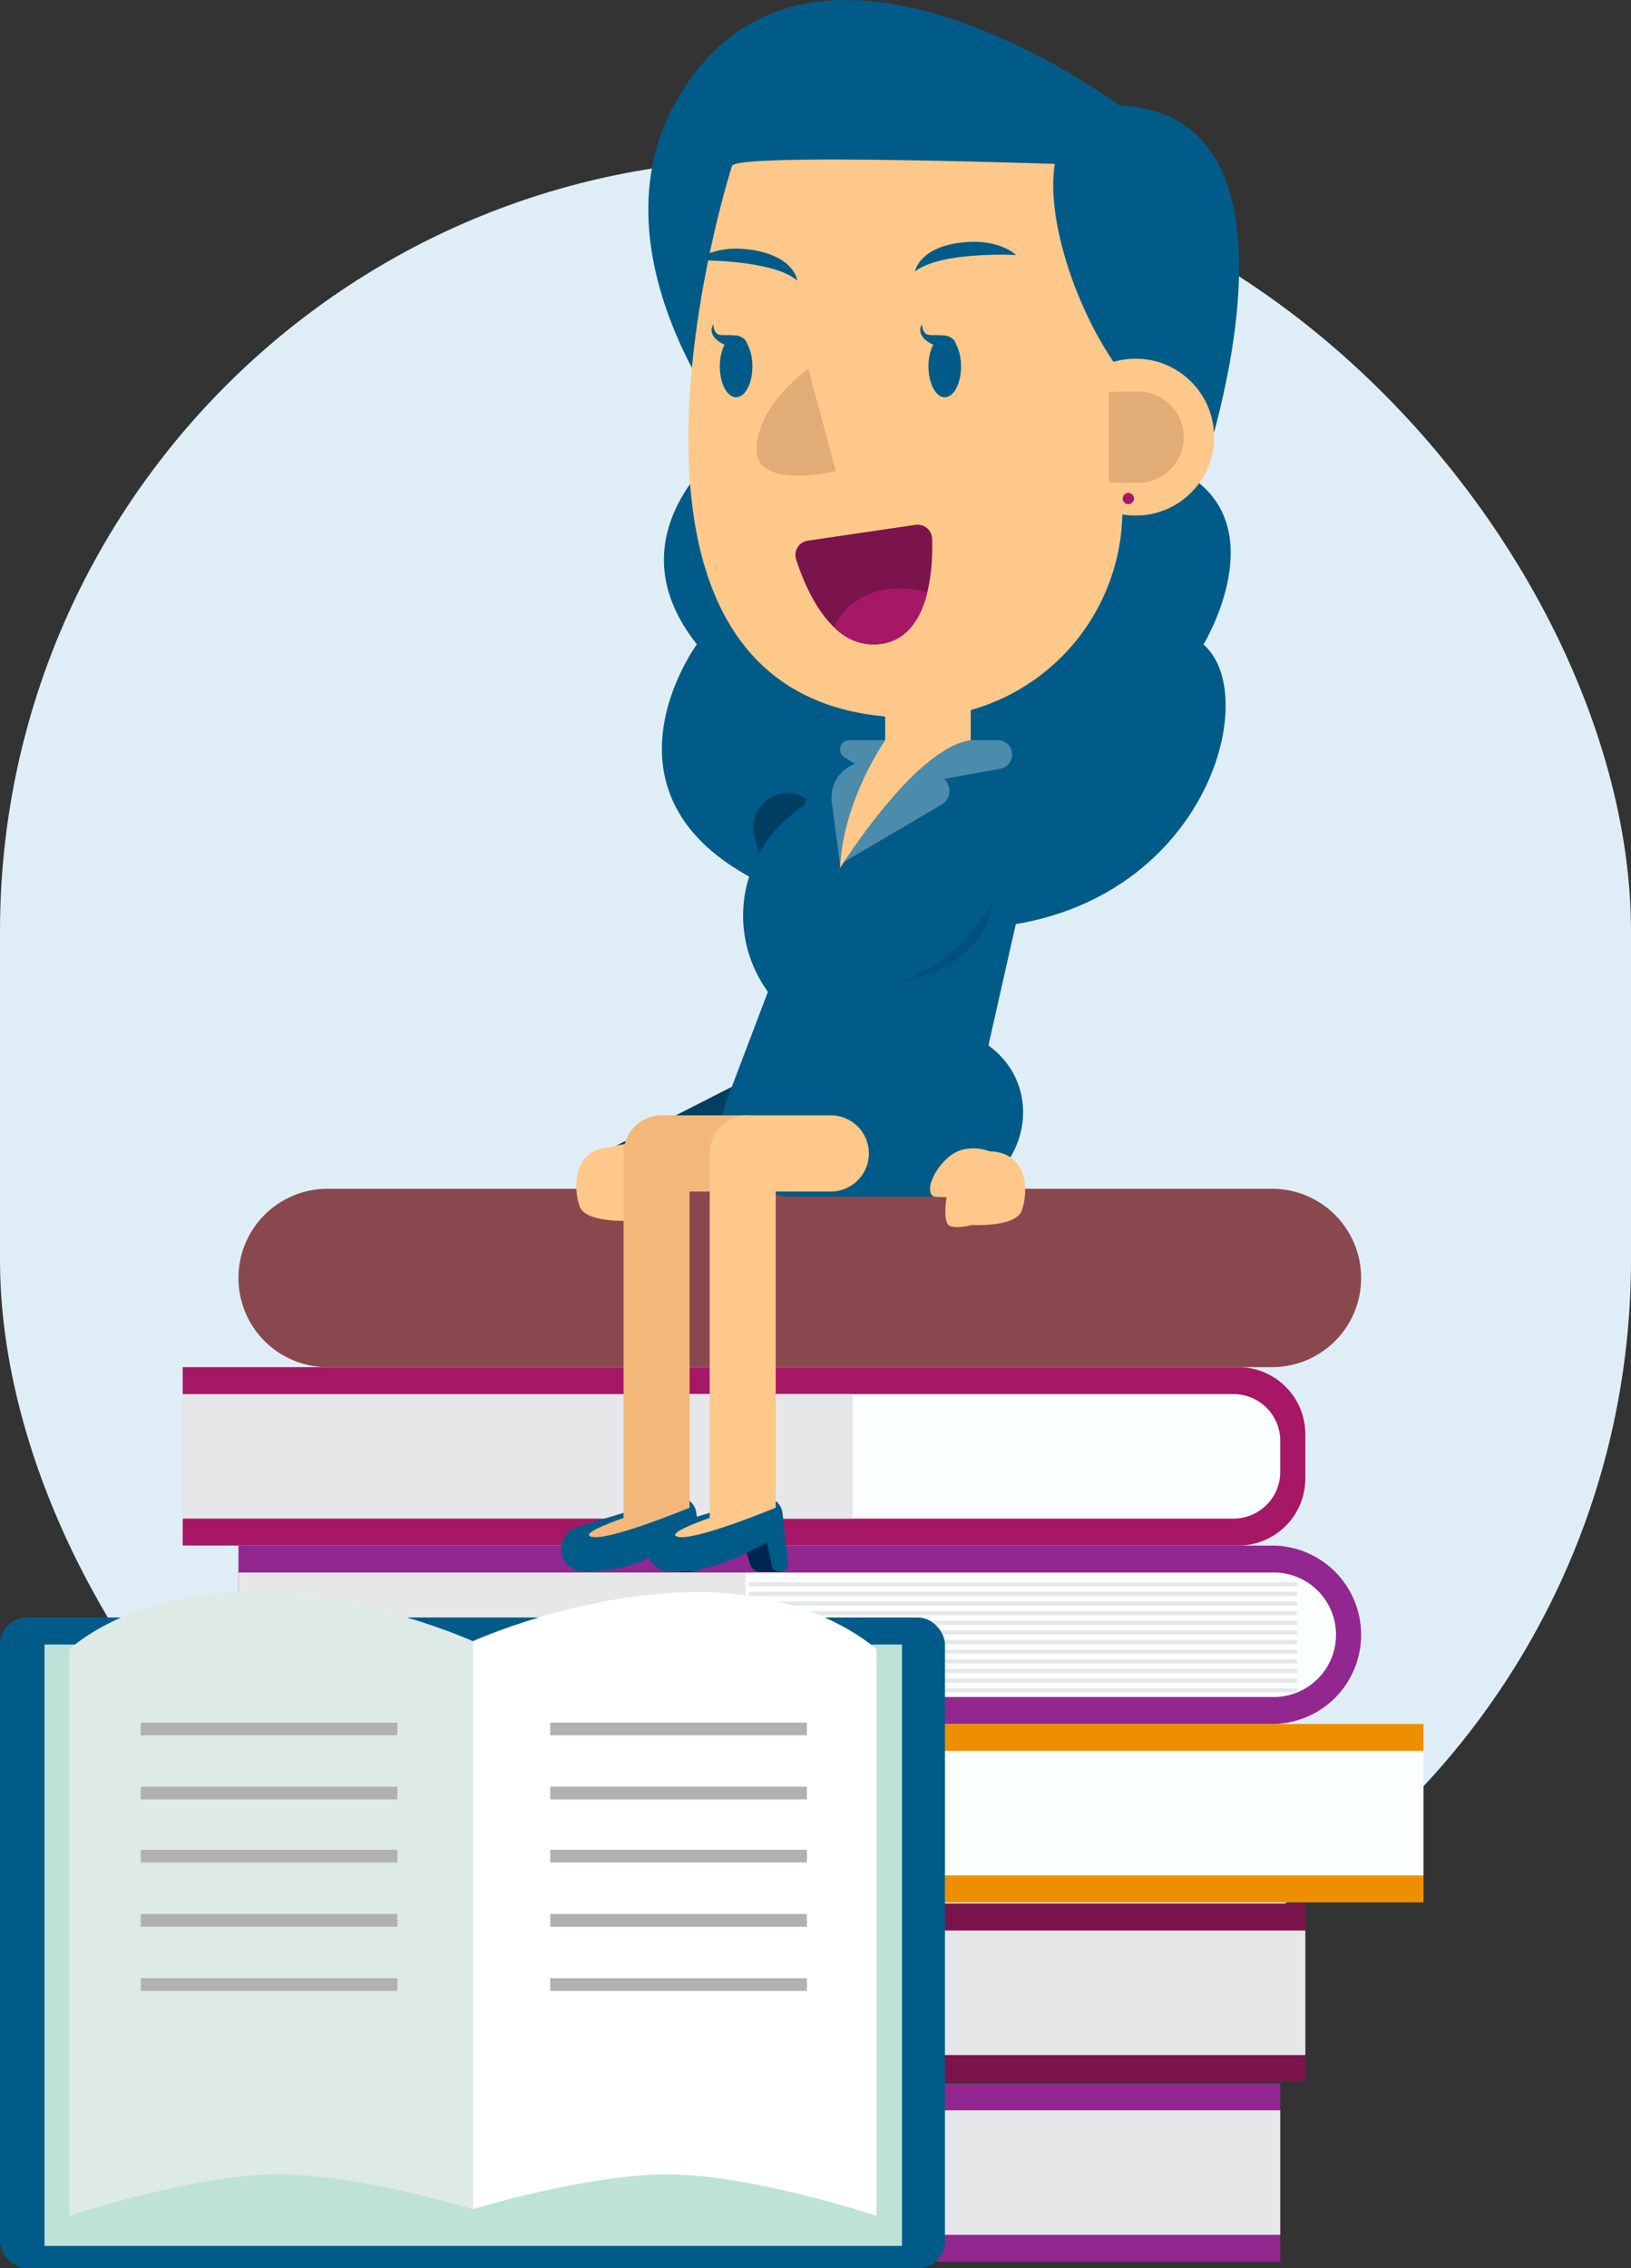
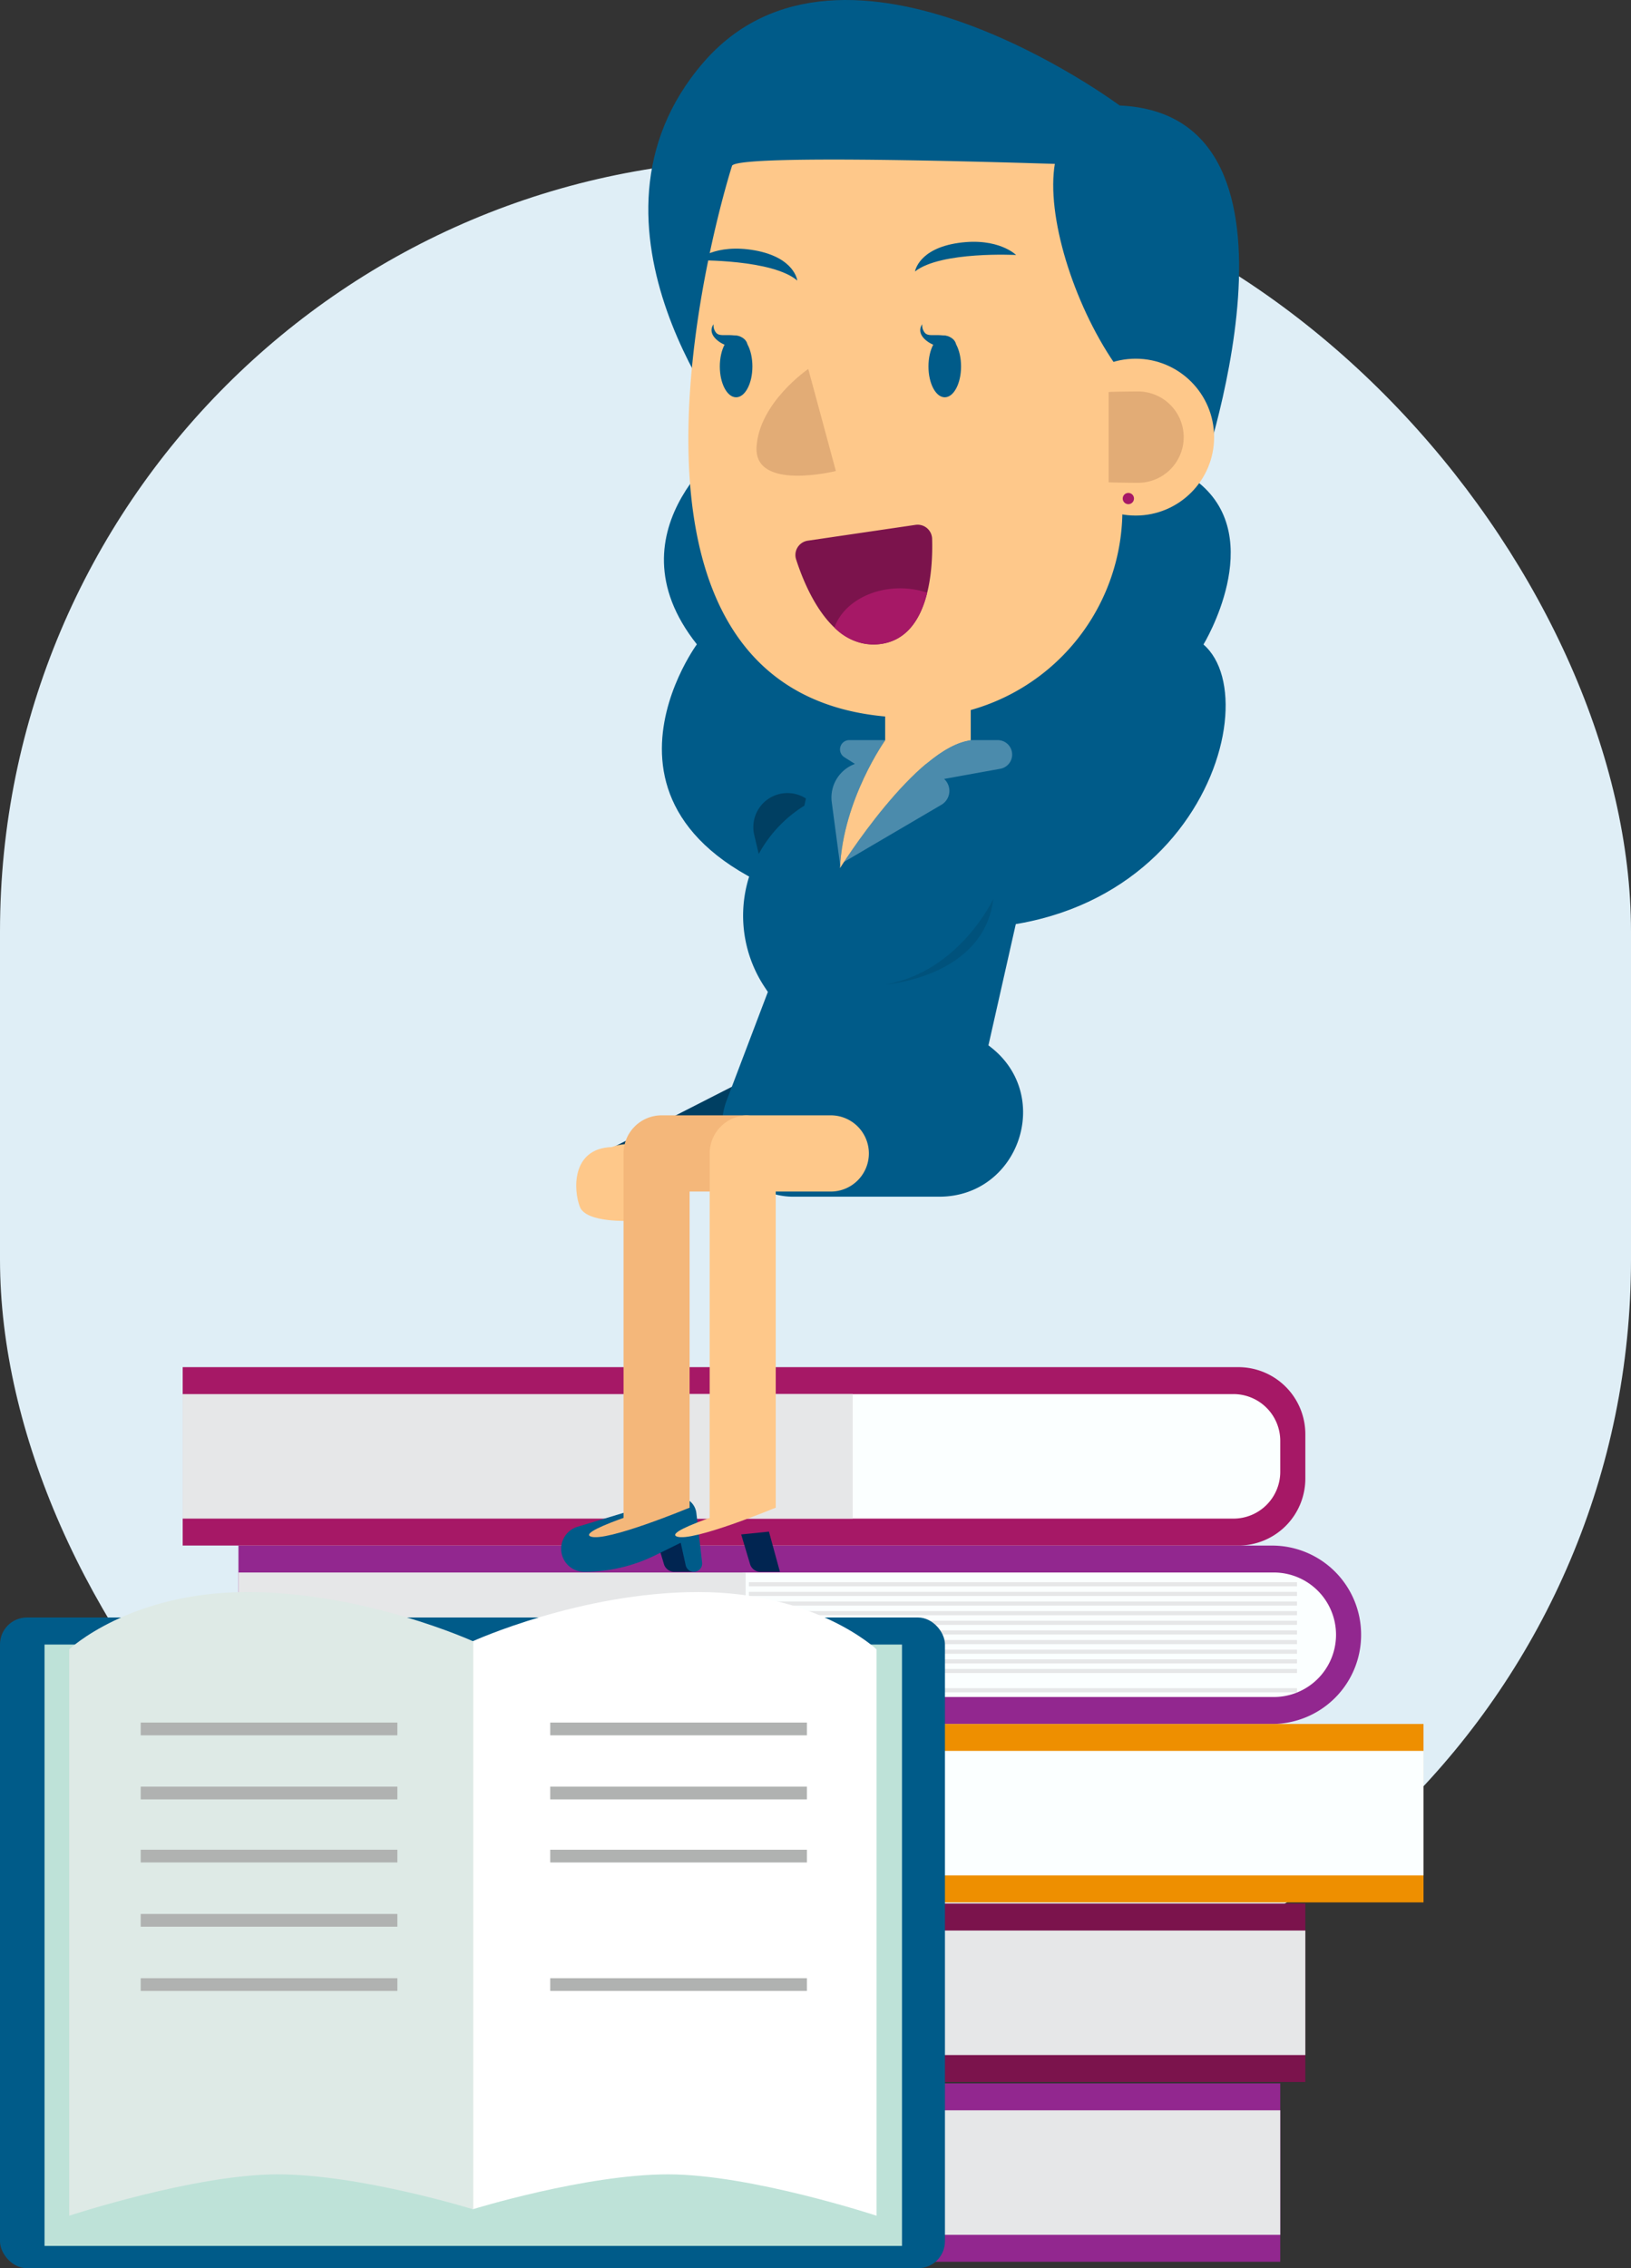
<svg xmlns="http://www.w3.org/2000/svg" id="eab64448-4a6b-47ef-9c9c-9acd11d327f8" data-name="Calque 1" viewBox="0 0 338 470">
  <rect x="0" y="0" width="338" height="470" fill="#333333" stroke="none" />
  <title>perso-livres</title>
  <rect id="e7b060a9-f4f9-460c-b83c-631f5d8c8827" data-name="Rectangle 49" y="32.999" width="338" height="388" rx="160" fill="#dfeef6" />
  <g id="b27f8ac3-6036-415b-826c-d45866faf842" data-name="Groupe 465">
    <g id="a1d06957-ffa8-4a27-82d7-a3f8104a0774" data-name="Groupe 444">
      <g id="b0c67fd1-f31d-4be4-8388-808c22c877c0" data-name="Groupe 438">
        <path id="f82bf168-3e85-4214-953d-de567a5e3ff3" data-name="Rectangle 18465" d="M-106.453,223.073H112.312v36.966H-106.453a13.886,13.886,0,0,1-13.887-13.886V236.96a13.886,13.886,0,0,1,13.887-13.887Z" transform="translate(153 208.627)" fill="#92278f" />
        <path id="b715d625-7d9d-4ff7-ac0f-57aaa56603cc" data-name="Rectangle 18466" d="M-105.449,228.657H7.881v25.8h-113.33a9.691,9.691,0,0,1-9.692-9.691v-6.416a9.692,9.692,0,0,1,9.692-9.692Z" transform="translate(153 208.627)" fill="#fbffff" />
        <rect id="b090de29-f2cb-4c38-89e1-6212e694592d" data-name="Rectangle 18467" x="160.209" y="437.283" width="105.103" height="25.8" fill="#e6e7e8" />
      </g>
      <g id="b0017d21-040b-4705-be1a-cd32e2991d89" data-name="Groupe 439">
        <path id="aa03879a-c9dc-40a1-b93d-2aa4a5aeb935" data-name="Tracé 565" d="M-103.583,148.6H110.638a18.456,18.456,0,0,0,18.431-18.482v0h0a18.457,18.457,0,0,0-18.429-18.483H-103.583Z" transform="translate(153 208.627)" fill="#92278f" />
        <path id="a9f8cce2-c119-4570-96c1-eb6bcf964964" data-name="Tracé 566" d="M.848,143.012H110.971a12.9,12.9,0,0,0,12.9-12.9h0a12.9,12.9,0,0,0-12.9-12.9H.848Z" transform="translate(153 208.627)" fill="#fbffff" />
        <rect id="e1d6ddc5-f341-42ff-b44b-1d649f4e1d9e" data-name="Rectangle 18468" x="49.417" y="325.84" width="105.104" height="25.8" fill="#e6e7e8" />
        <rect id="a7cb4b65-a994-4afa-9734-a53e802258e9" data-name="Rectangle 18469" x="155.194" y="327.851" width="113.588" height="0.856" fill="#e6e7e8" />
        <rect id="a56b9c6d-f354-42ed-80e3-4e9d53e2bfa8" data-name="Rectangle 18470" x="155.194" y="329.847" width="113.588" height="0.856" fill="#e6e7e8" />
        <rect id="eafa40bd-7d2f-498f-84aa-b9d4e134a127" data-name="Rectangle 18471" x="155.194" y="331.844" width="113.588" height="0.856" fill="#e6e7e8" />
        <rect id="b64c0f4f-304d-459a-b759-99ae01fe4d31" data-name="Rectangle 18472" x="155.194" y="333.84" width="113.588" height="0.856" fill="#e6e7e8" />
        <rect id="a6077a38-5a44-47e1-9b70-3c264700ecf8" data-name="Rectangle 18473" x="155.194" y="335.837" width="113.588" height="0.856" fill="#e6e7e8" />
        <rect id="ac6005c3-311b-46d1-b746-ab0a38b8272f" data-name="Rectangle 18474" x="155.194" y="337.833" width="113.588" height="0.856" fill="#e6e7e8" />
        <rect id="e3c8af60-12d7-4ed2-9ac7-6206a4e65fe5" data-name="Rectangle 18475" x="155.194" y="339.83" width="113.588" height="0.856" fill="#e6e7e8" />
        <rect id="b605ff0e-3bc6-4f82-9c68-af2a6479a845" data-name="Rectangle 18476" x="155.194" y="341.826" width="113.588" height="0.856" fill="#e6e7e8" />
        <rect id="ef48aefc-35eb-4f23-a14d-d32042fe8d9b" data-name="Rectangle 18477" x="155.194" y="343.823" width="113.588" height="0.856" fill="#e6e7e8" />
        <rect id="a14a294e-916f-4982-805a-e71706159ee1" data-name="Rectangle 18478" x="155.194" y="345.819" width="113.588" height="0.856" fill="#e6e7e8" />
-         <rect id="aa12f919-84af-460d-bdeb-e6d17a1a719a" data-name="Rectangle 18479" x="155.194" y="347.816" width="113.588" height="0.856" fill="#e6e7e8" />
        <rect id="a0e11ece-b126-4193-86a9-39ff9f480d72" data-name="Rectangle 18480" x="155.194" y="349.812" width="113.588" height="0.856" fill="#e6e7e8" />
      </g>
      <g id="ab12c66e-66b7-4786-b584-298998ccf239" data-name="Groupe 440">
        <path id="ba858118-72d7-49fc-970b-c97d603cfcd7" data-name="Rectangle 18481" d="M103.624,111.63H-115.141V74.663H103.624A13.887,13.887,0,0,1,117.511,88.55v9.193a13.886,13.886,0,0,1-13.887,13.887Z" transform="translate(153 208.627)" fill="#a61866" />
        <path id="bafd74a7-4220-47e4-a81d-ada228f83ac2" data-name="Rectangle 18482" d="M102.621,106.046H-10.709v-25.8h113.33a9.692,9.692,0,0,1,9.692,9.692v6.416a9.692,9.692,0,0,1-9.692,9.692Z" transform="translate(153 208.627)" fill="#fbffff" />
        <rect id="bbc2b4b3-8c26-4911-adbe-3e705cdc1ab7" data-name="Rectangle 18483" x="37.859" y="288.873" width="138.854" height="25.8" fill="#e6e7e8" />
      </g>
      <g id="fa74e8b9-1a3e-479b-a1ac-57bd2ab7cf20" data-name="Groupe 441">
-         <path id="b07b29eb-a5e3-4a4f-9e3f-e9384801fb96" data-name="Tracé 567" d="M-85.153,74.662H110.639a18.454,18.454,0,0,0,18.431-18.48h0A18.457,18.457,0,0,0,110.64,37.7H-85.153a18.456,18.456,0,0,0-18.429,18.483v0h0A18.455,18.455,0,0,0-85.153,74.662Z" transform="translate(153 208.627)" fill="#89484e" />
-       </g>
+         </g>
      <g id="e433a44e-bc0e-4adc-8e14-f9283e904e3a" data-name="Groupe 442">
        <path id="bdd8a188-9762-4d85-95b6-89a8fe457dca" data-name="Tracé 568" d="M117.51,185.817H-96.712A18.456,18.456,0,0,0-115.141,204.3h0a18.457,18.457,0,0,0,18.428,18.485H117.51Z" transform="translate(153 208.627)" fill="#7b134c" />
        <path id="aa0917e6-9f5f-40cb-9924-a25ec11465cc" data-name="Tracé 569" d="M13.079,191.4H-97.043a12.9,12.9,0,0,0-12.9,12.9h0a12.9,12.9,0,0,0,12.9,12.9H13.079Z" transform="translate(153 208.627)" fill="#fbffff" />
        <rect id="aae6b227-713c-4ca1-b6ad-268f903ed364" data-name="Rectangle 18484" x="131.657" y="400.027" width="138.854" height="25.8" fill="#e6e7e8" />
      </g>
      <g id="a13fe2a4-8bf3-4ad0-a344-08b4623667df" data-name="Groupe 443">
        <path id="b25bedf9-5f87-4738-b102-7c5bf827169d" data-name="Tracé 570" d="M142,148.6H-72.222a18.458,18.458,0,0,0-18.43,18.484h0a18.457,18.457,0,0,0,18.43,18.484H142Z" transform="translate(153 208.627)" fill="#ee8f00" />
        <path id="e42155cc-a3ab-4318-bd9a-1e4344605b73" data-name="Tracé 571" d="M-32.127,148.6H-52.915a18.482,18.482,0,0,0-18.467,18.5A18.481,18.481,0,0,0-52.915,185.56h20.788a18.481,18.481,0,0,1-18.5-18.466,18.482,18.482,0,0,1,18.467-18.5Z" transform="translate(153 208.627)" fill="#ffd020" />
        <path id="ad21fcd3-5823-43ff-859e-a4f8ee11fa48" data-name="Tracé 572" d="M142,154.18H31.876a12.9,12.9,0,0,0-12.9,12.9h0a12.9,12.9,0,0,0,12.9,12.9H142Z" transform="translate(153 208.627)" fill="#fbffff" />
      </g>
    </g>
    <g id="a1bd55cb-7c86-4074-9c76-04274c0bb518" data-name="Groupe 445">
      <rect id="ed52f182-4c52-4db3-aad2-b150e5b245b7" data-name="Rectangle 18485" y="335.164" width="195.826" height="134.836" rx="5.573" fill="#005b89" />
      <rect id="fb3d7e33-1187-439b-b755-e48ebf9cfab6" data-name="Rectangle 18486" x="9.231" y="340.768" width="177.694" height="124.616" fill="#bee2d8" />
      <path id="b889b34f-18d9-4eca-9f83-c9ffaaf3e69e" data-name="Tracé 573" d="M-55.087,249.175V131.483s22.417-10.22,46.813-10.22S28.648,133.13,28.648,133.13V250.494S2.6,241.922-14.538,241.922-55.087,249.175-55.087,249.175Z" transform="translate(153 208.627)" fill="#fff" />
      <path id="b65a9443-c2d0-4b23-828d-d020f160ea4f" data-name="Tracé 574" d="M-54.923,249.175V131.483s-22.417-10.22-46.813-10.22S-138.66,133.13-138.66,133.13V250.494s26.045-8.572,43.188-8.572S-54.923,249.175-54.923,249.175Z" transform="translate(153 208.627)" fill="#deeae6" />
    </g>
    <g id="bfef9d78-561f-4f01-9a8f-872b0e910370" data-name="Groupe 464">
      <path id="f204715e-40c7-4bef-b5bf-2084ee5a7695" data-name="Tracé 575" d="M79.039-186.762s-57.251-42.611-86.325-8.861,6.828,77.576,6.828,77.576-27.3,18.767-8.126,42.933c0,0-30.813,41.861,34.6,56.556S111.069-62.439,96.4-75.078c0,0,13.323-21.859-.958-33.506C95.436-108.584,122.56-184.842,79.039-186.762Z" transform="translate(153 208.627)" fill="#005b89" />
      <g id="e327ca33-02da-4e10-84e2-7d31050e5589" data-name="Groupe 448">
        <path id="abc140d0-c039-47b2-ad0c-ac62373ad5ae" data-name="Tracé 576" d="M-26.941,29.615,13.814,8.851,3.306-35.607a7.064,7.064,0,0,1,5.25-8.5,6.914,6.914,0,0,1,1.088-.169h0A7.064,7.064,0,0,1,17.071-38.8L28.066,9.511a8.709,8.709,0,0,1-4.324,9.582l-43.8,23.868a7.066,7.066,0,0,1-9.585-2.821,7.236,7.236,0,0,1-.46-1.034l-.3-.848A7.067,7.067,0,0,1-26.941,29.615Z" transform="translate(153 208.627)" fill="#003f62" />
        <g id="a31474b0-c83b-4b96-acf4-2360e1bdc4ef" data-name="Groupe 447">
          <g id="fa1d329d-6ee7-42be-8519-f9dd702b1c63" data-name="Groupe 446">
            <path id="e116e082-7bc6-4a07-b924-1333b0b2935b" data-name="Tracé 577" d="M-26.191,29.057s4.864-2.08,8.7,1.394,4.608,7.964,2.4,8.043l-2.2.08s.93,5.356-.736,5.975-4.365-.214-4.365-.214-9.115.5-10.435-2.881S-34.68,29.327-26.191,29.057Z" transform="translate(153 208.627)" fill="#fec88a" />
          </g>
        </g>
      </g>
      <g id="ad45d7d8-8fa9-4d80-b247-eab07e03dcbc" data-name="Groupe 454">
        <g id="b4882e6f-612b-4073-9c56-853e638747b5" data-name="Groupe 449">
          <path id="bff4d28f-2ff2-4a3a-88c0-069ae7cfae28" data-name="Tracé 578" d="M15.5-49.689l-1.815,8.013h0A26.793,26.793,0,0,0,5.012-4.792q.218.349.444.693l.672,1.013L-2.4,19.366a14.738,14.738,0,0,0,13.78,19.975H41.652c16.467,0,23.663-20.821,10.693-30.966q-.251-.2-.507-.39l12.3-54.517a7.16,7.16,0,0,0-5.41-8.56,7.117,7.117,0,0,0-1.574-.175H22.486A7.159,7.159,0,0,0,15.5-49.689Z" transform="translate(153 208.627)" fill="#005b89" />
        </g>
        <path id="fc2a06f0-3b81-4ea7-9463-2a5c65bd3dcf" data-name="Tracé 579" d="M30.557-4.634s20.326-1.479,22.3-17.74C52.854-22.373,45.873-7.345,30.557-4.634Z" transform="translate(153 208.627)" opacity="0.1" style="isolation:isolate" />
        <g id="b1f24ff2-9d89-4cb5-b9be-2cc902e4fb34" data-name="Groupe 451">
          <g id="e9dfd85d-da0b-44e4-8657-3743ffa32426" data-name="Groupe 450">
            <path id="b2dbd7cc-da22-473e-be47-5b60aadc0210" data-name="Tracé 580" d="M-9.22,117.074h-4.045a2.239,2.239,0,0,1-2.146-1.6l-1.837-6.148,5.751-.582Z" transform="translate(153 208.627)" fill="#012551" />
            <path id="a0135f6e-033f-4157-a880-050858a80499" data-name="Tracé 581" d="M-8.69,104.9-7.5,115.155a1.724,1.724,0,0,1-1.516,1.909,1.6,1.6,0,0,1-.2.011h0a1.721,1.721,0,0,1-1.682-1.351l-1.033-4.672-5.309,2.607a33.33,33.33,0,0,1-14.7,3.413h0a4.77,4.77,0,0,1-4.769-4.77h0a4.77,4.77,0,0,1,3.389-4.565l19.833-5.994a3.739,3.739,0,0,1,4.661,2.5A3.657,3.657,0,0,1-8.69,104.9Z" transform="translate(153 208.627)" fill="#005b89" />
            <path id="e147ba4e-0be2-4200-8308-ea9248f39931" data-name="Tracé 582" d="M-10.086,103.772s-17.33,7.214-20.507,5.983,17.356-7.281,17.356-7.281S-10.456,101.557-10.086,103.772Z" transform="translate(153 208.627)" fill="#f4b77a" />
          </g>
          <path id="bbd53b22-fe8f-4ddb-b522-84d7724659ab" data-name="Tracé 583" d="M1.312,38.277h-11.4v65.5l-13.692,2.906v-76.3a7.9,7.9,0,0,1,7.9-7.9H1.312a7.9,7.9,0,0,1,7.9,7.9h0A7.9,7.9,0,0,1,1.312,38.277Z" transform="translate(153 208.627)" fill="#f4b77a" />
        </g>
        <g id="bacb2d61-3a2c-4dc3-b32a-52284d5a5cc9" data-name="Groupe 453">
          <g id="a8a54459-e6b1-454c-a31f-3a8b3a9565b2" data-name="Groupe 452">
            <path id="ac6e9c35-f792-4e85-8868-f6a3beb261a2" data-name="Tracé 584" d="M8.63,117.074H4.58a2.237,2.237,0,0,1-2.144-1.6L.6,109.326l5.751-.582Z" transform="translate(153 208.627)" fill="#012551" />
-             <path id="ba90bb99-fa4f-4455-ac82-be97c80cd2e9" data-name="Tracé 585" d="M9.16,104.9l1.181,10.258a1.722,1.722,0,0,1-1.514,1.909,1.631,1.631,0,0,1-.2.011h0a1.722,1.722,0,0,1-1.682-1.351l-1.033-4.672L.605,113.658a33.33,33.33,0,0,1-14.7,3.413h0a4.77,4.77,0,0,1-4.769-4.77h0a4.77,4.77,0,0,1,3.389-4.565l19.833-5.994a3.739,3.739,0,0,1,4.8,3.154Z" transform="translate(153 208.627)" fill="#005b89" />
            <path id="b648f92a-91a1-4147-a691-0718881f1aa7" data-name="Tracé 586" d="M7.763,103.772s-17.33,7.214-20.507,5.983,17.358-7.281,17.358-7.281S7.393,101.557,7.763,103.772Z" transform="translate(153 208.627)" fill="#fec88a" />
          </g>
          <path id="ffacd64f-668b-4e90-8f8a-fe9ac47bfc21" data-name="Tracé 587" d="M19.161,38.277H7.761v65.5l-13.692,2.906v-76.3a7.9,7.9,0,0,1,7.9-7.9H19.161a7.9,7.9,0,0,1,7.9,7.9h0A7.9,7.9,0,0,1,19.161,38.277Z" transform="translate(153 208.627)" fill="#fec88a" />
        </g>
      </g>
      <g id="e08debbe-ccbf-4704-b673-0a7057a42cfe" data-name="Groupe 456">
        <rect id="edc94288-2a07-4607-b37f-dd2f97ea9cd6" data-name="Rectangle 18487" x="183.437" y="131.198" width="17.735" height="27.064" fill="#fec88a" />
        <g id="e0774451-1dd3-4071-a6f2-d2ea4299be93" data-name="Groupe 455">
          <path id="a05b020f-f99e-451e-b93c-25e229d0402e" data-name="Tracé 588" d="M48.172-55.265h5.592a2.991,2.991,0,0,1,2.989,2.994A2.992,2.992,0,0,1,54.3-49.329l-11.65,2.106a3.343,3.343,0,0,1,.224,4.722,3.336,3.336,0,0,1-.78.634L21.9-30.016C25.263-35.133,38.3-54.05,48.172-55.265Z" transform="translate(153 208.627)" fill="#4b8bac" />
          <path id="fc49b70b-d8b2-417a-96b6-88dc12512fdd" data-name="Tracé 589" d="M24.175-50.333l-2.2-1.394a1.917,1.917,0,0,1-.6-2.644A1.914,1.914,0,0,1,23-55.266H30.47s-8.407,11.748-9.338,25.7l-.052.029L19.37-42.391A7.417,7.417,0,0,1,24.175-50.333Z" transform="translate(153 208.627)" fill="#4b8bac" />
        </g>
        <path id="f9a74bf0-387a-4fe9-b61d-9197c81b0305" data-name="Tracé 590" d="M30.467-55.265s-8.746,12.212-9.39,26.527c0,0,15.677-25.12,27.1-26.527Z" transform="translate(153 208.627)" fill="#fec88a" />
      </g>
      <g id="b57f09c3-5ab7-4d52-af18-3f27e7dbddb2" data-name="Groupe 461">
        <path id="a5b72cd7-a8d0-4543-bd16-526476d6c8a9" data-name="Tracé 591" d="M36.408-59.9h.7A43.068,43.068,0,0,0,79.6-103.056V-174.19s-80.922-3.091-80.922,0C-1.326-174.19-37.955-59.9,36.408-59.9Z" transform="translate(153 208.627)" fill="#fec88a" />
        <path id="f8e015ec-5c0b-4e3e-bfb0-0dfa352cb916" data-name="Tracé 592" d="M86.438-123.958s25.118-48.017-4.432-58.727S67.231-138.732,86.438-123.958Z" transform="translate(153 208.627)" fill="#005b89" />
        <path id="ba169d0d-6f05-4451-b137-7ded545bc357" data-name="Tracé 593" d="M36.622-152.379s.7-4.72,8.99-5.91,11.958,2.5,11.958,2.5S41.994-156.613,36.622-152.379Z" transform="translate(153 208.627)" fill="#005b89" />
        <path id="a2b2e12e-3d61-4a03-bce9-07581a18f967" data-name="Tracé 594" d="M12.224-150.5s-.524-4.742-8.763-6.24-12.043,2.056-12.043,2.056S7.013-154.93,12.224-150.5Z" transform="translate(153 208.627)" fill="#005b89" />
        <path id="b576a1c5-8612-4b7f-83c8-851b0c7e6b6b" data-name="Tracé 595" d="M14.5-132.173S4.339-125.25,3.784-116.015s16.437,4.987,16.437,4.987Z" transform="translate(153 208.627)" fill="#e2ac76" />
        <g id="a11e87ec-38f0-4408-8d48-1456cfef5794" data-name="Groupe 457">
          <path id="b6e51d52-a6e0-48ce-a4a3-f622dcd6b0c2" data-name="Tracé 596" d="M36.727-99.869l-22.32,3.276a3,3,0,0,0-2.538,3.4,3.064,3.064,0,0,0,.112.482c2.011,6.24,7.347,18.81,17.407,17.543,10.169-1.28,10.97-15.261,10.779-21.818A3,3,0,0,0,37.085-99.9,3.051,3.051,0,0,0,36.727-99.869Z" transform="translate(153 208.627)" fill="#7b134c" />
          <path id="b574d4c0-49c2-487a-8cbf-11c68522b6e8" data-name="Tracé 597" d="M33.535-86.718a17.436,17.436,0,0,1,5.612.91c-1.282,5.178-4.036,9.92-9.758,10.64a11.36,11.36,0,0,1-9.469-3.418C21.557-83.272,27.03-86.718,33.535-86.718Z" transform="translate(153 208.627)" fill="#a61866" />
        </g>
        <g id="e007e57c-b8c6-486a-b629-1ba0606492d7" data-name="Groupe 458">
          <circle id="ba7224fb-22a6-4619-8aaa-cad75c0af695" data-name="Ellipse 92" cx="235.354" cy="90.58" r="16.252" fill="#fec88a" />
          <path id="b7eb7afb-62ca-4970-a883-d4df20891fbc" data-name="Tracé 598" d="M82.848-127.509a9.462,9.462,0,0,1,9.455,9.47,9.463,9.463,0,0,1-9.455,9.455c-.465,0-5.657-.044-6.1-.11v-18.7C77.191-127.464,82.384-127.509,82.848-127.509Z" transform="translate(153 208.627)" fill="#e2ac76" />
          <path id="ba274bbb-d06e-407c-9d37-8a957190f6b5" data-name="Tracé 599" d="M82-105.321a1.166,1.166,0,0,1-1.165,1.165,1.166,1.166,0,0,1-1.165-1.165,1.165,1.165,0,0,1,1.165-1.165h0A1.165,1.165,0,0,1,82-105.321Z" transform="translate(153 208.627)" fill="#a61866" />
        </g>
        <g id="b3523ac1-743d-4219-84c3-d72e6c5ae2e8" data-name="Groupe 459">
          <path id="ae67a75d-6353-469e-868e-85f236ba3daf" data-name="Tracé 600" d="M39.411-132.691c0,3.529,1.511,6.388,3.375,6.388s3.377-2.859,3.377-6.388-1.511-6.39-3.377-6.39S39.411-136.22,39.411-132.691Z" transform="translate(153 208.627)" fill="#005b89" />
          <path id="f0c53f0b-5b4a-49a5-bdbb-199c46462626" data-name="Tracé 601" d="M45.113-137.316s-.2-1.468-2.327-1.764-3.293.184-4.048-.5a2.369,2.369,0,0,1-.616-1.851s-1.537,1.783,1.288,3.7A5.839,5.839,0,0,0,45.113-137.316Z" transform="translate(153 208.627)" fill="#005b89" />
        </g>
        <g id="b3c5cc04-cb2c-4d3e-9576-15c192299fc9" data-name="Groupe 460">
          <path id="be4ae536-239d-4b54-a352-caa02bacb699" data-name="Tracé 602" d="M-3.828-132.691c0,3.529,1.511,6.388,3.375,6.388s3.377-2.859,3.377-6.388-1.511-6.39-3.377-6.39S-3.828-136.22-3.828-132.691Z" transform="translate(153 208.627)" fill="#005b89" />
          <path id="be7b794e-6b2b-451d-852f-2ddd2adb8793" data-name="Tracé 603" d="M1.869-137.316s-.2-1.468-2.327-1.764-3.293.184-4.048-.5a2.369,2.369,0,0,1-.616-1.851s-1.537,1.783,1.288,3.7A5.839,5.839,0,0,0,1.869-137.316Z" transform="translate(153 208.627)" fill="#005b89" />
        </g>
      </g>
      <g id="b7f388a5-0e82-4289-8b61-4564dfba3baf" data-name="Groupe 463">
        <g id="b4db0b72-21e6-426a-a700-579feb976afd" data-name="Groupe 462">
-           <path id="ed0cc8d1-c9b7-4170-ada8-a518d2dcd953" data-name="Tracé 604" d="M52.06,29.933s-4.864-2.08-8.7,1.395-4.607,7.963-2.4,8.043l2.2.079s-.93,5.356.736,5.975,4.366-.213,4.366-.213,9.114.5,10.435-2.882S60.549,30.2,52.06,29.933Z" transform="translate(153 208.627)" fill="#fec88a" />
-         </g>
+           </g>
      </g>
    </g>
    <rect id="b63a0070-325d-44b1-8107-1ec6426dcfc7" data-name="Rectangle 18488" x="114.026" y="356.937" width="53.192" height="2.638" fill="#b0b2b1" />
    <rect id="e3dc01b5-02ef-4006-a6b6-5f7ad6911c1e" data-name="Rectangle 18489" x="114.026" y="370.215" width="53.192" height="2.638" fill="#b0b2b1" />
    <rect id="b863aa73-4658-407a-bd75-eb35896dcbe7" data-name="Rectangle 18490" x="114.026" y="383.287" width="53.192" height="2.638" fill="#b0b2b1" />
-     <rect id="a2f67832-669f-46cd-b63f-e1d765387753" data-name="Rectangle 18491" x="114.026" y="396.597" width="53.192" height="2.638" fill="#b0b2b1" />
    <rect id="e3f0f094-a344-4044-962e-fec99ac2dd44" data-name="Rectangle 18492" x="114.026" y="409.907" width="53.192" height="2.638" fill="#b0b2b1" />
    <rect id="b23f8913-1a6e-4dc2-a149-7d61f026d1ec" data-name="Rectangle 18493" x="29.158" y="356.937" width="53.192" height="2.638" fill="#b0b2b1" />
    <rect id="f4ebcab6-b732-476d-b33a-120a9814b025" data-name="Rectangle 18494" x="29.158" y="370.215" width="53.192" height="2.638" fill="#b0b2b1" />
    <rect id="b810c30b-7d72-4c63-839b-c8e26ec0199a" data-name="Rectangle 18495" x="29.158" y="383.287" width="53.192" height="2.638" fill="#b0b2b1" />
    <rect id="b4b43486-45b1-43ad-93ac-ea55a125e097" data-name="Rectangle 18496" x="29.158" y="396.597" width="53.192" height="2.638" fill="#b0b2b1" />
    <rect id="b4d3642a-c831-459d-845b-811fe5955ceb" data-name="Rectangle 18497" x="29.158" y="409.907" width="53.192" height="2.638" fill="#b0b2b1" />
  </g>
</svg>